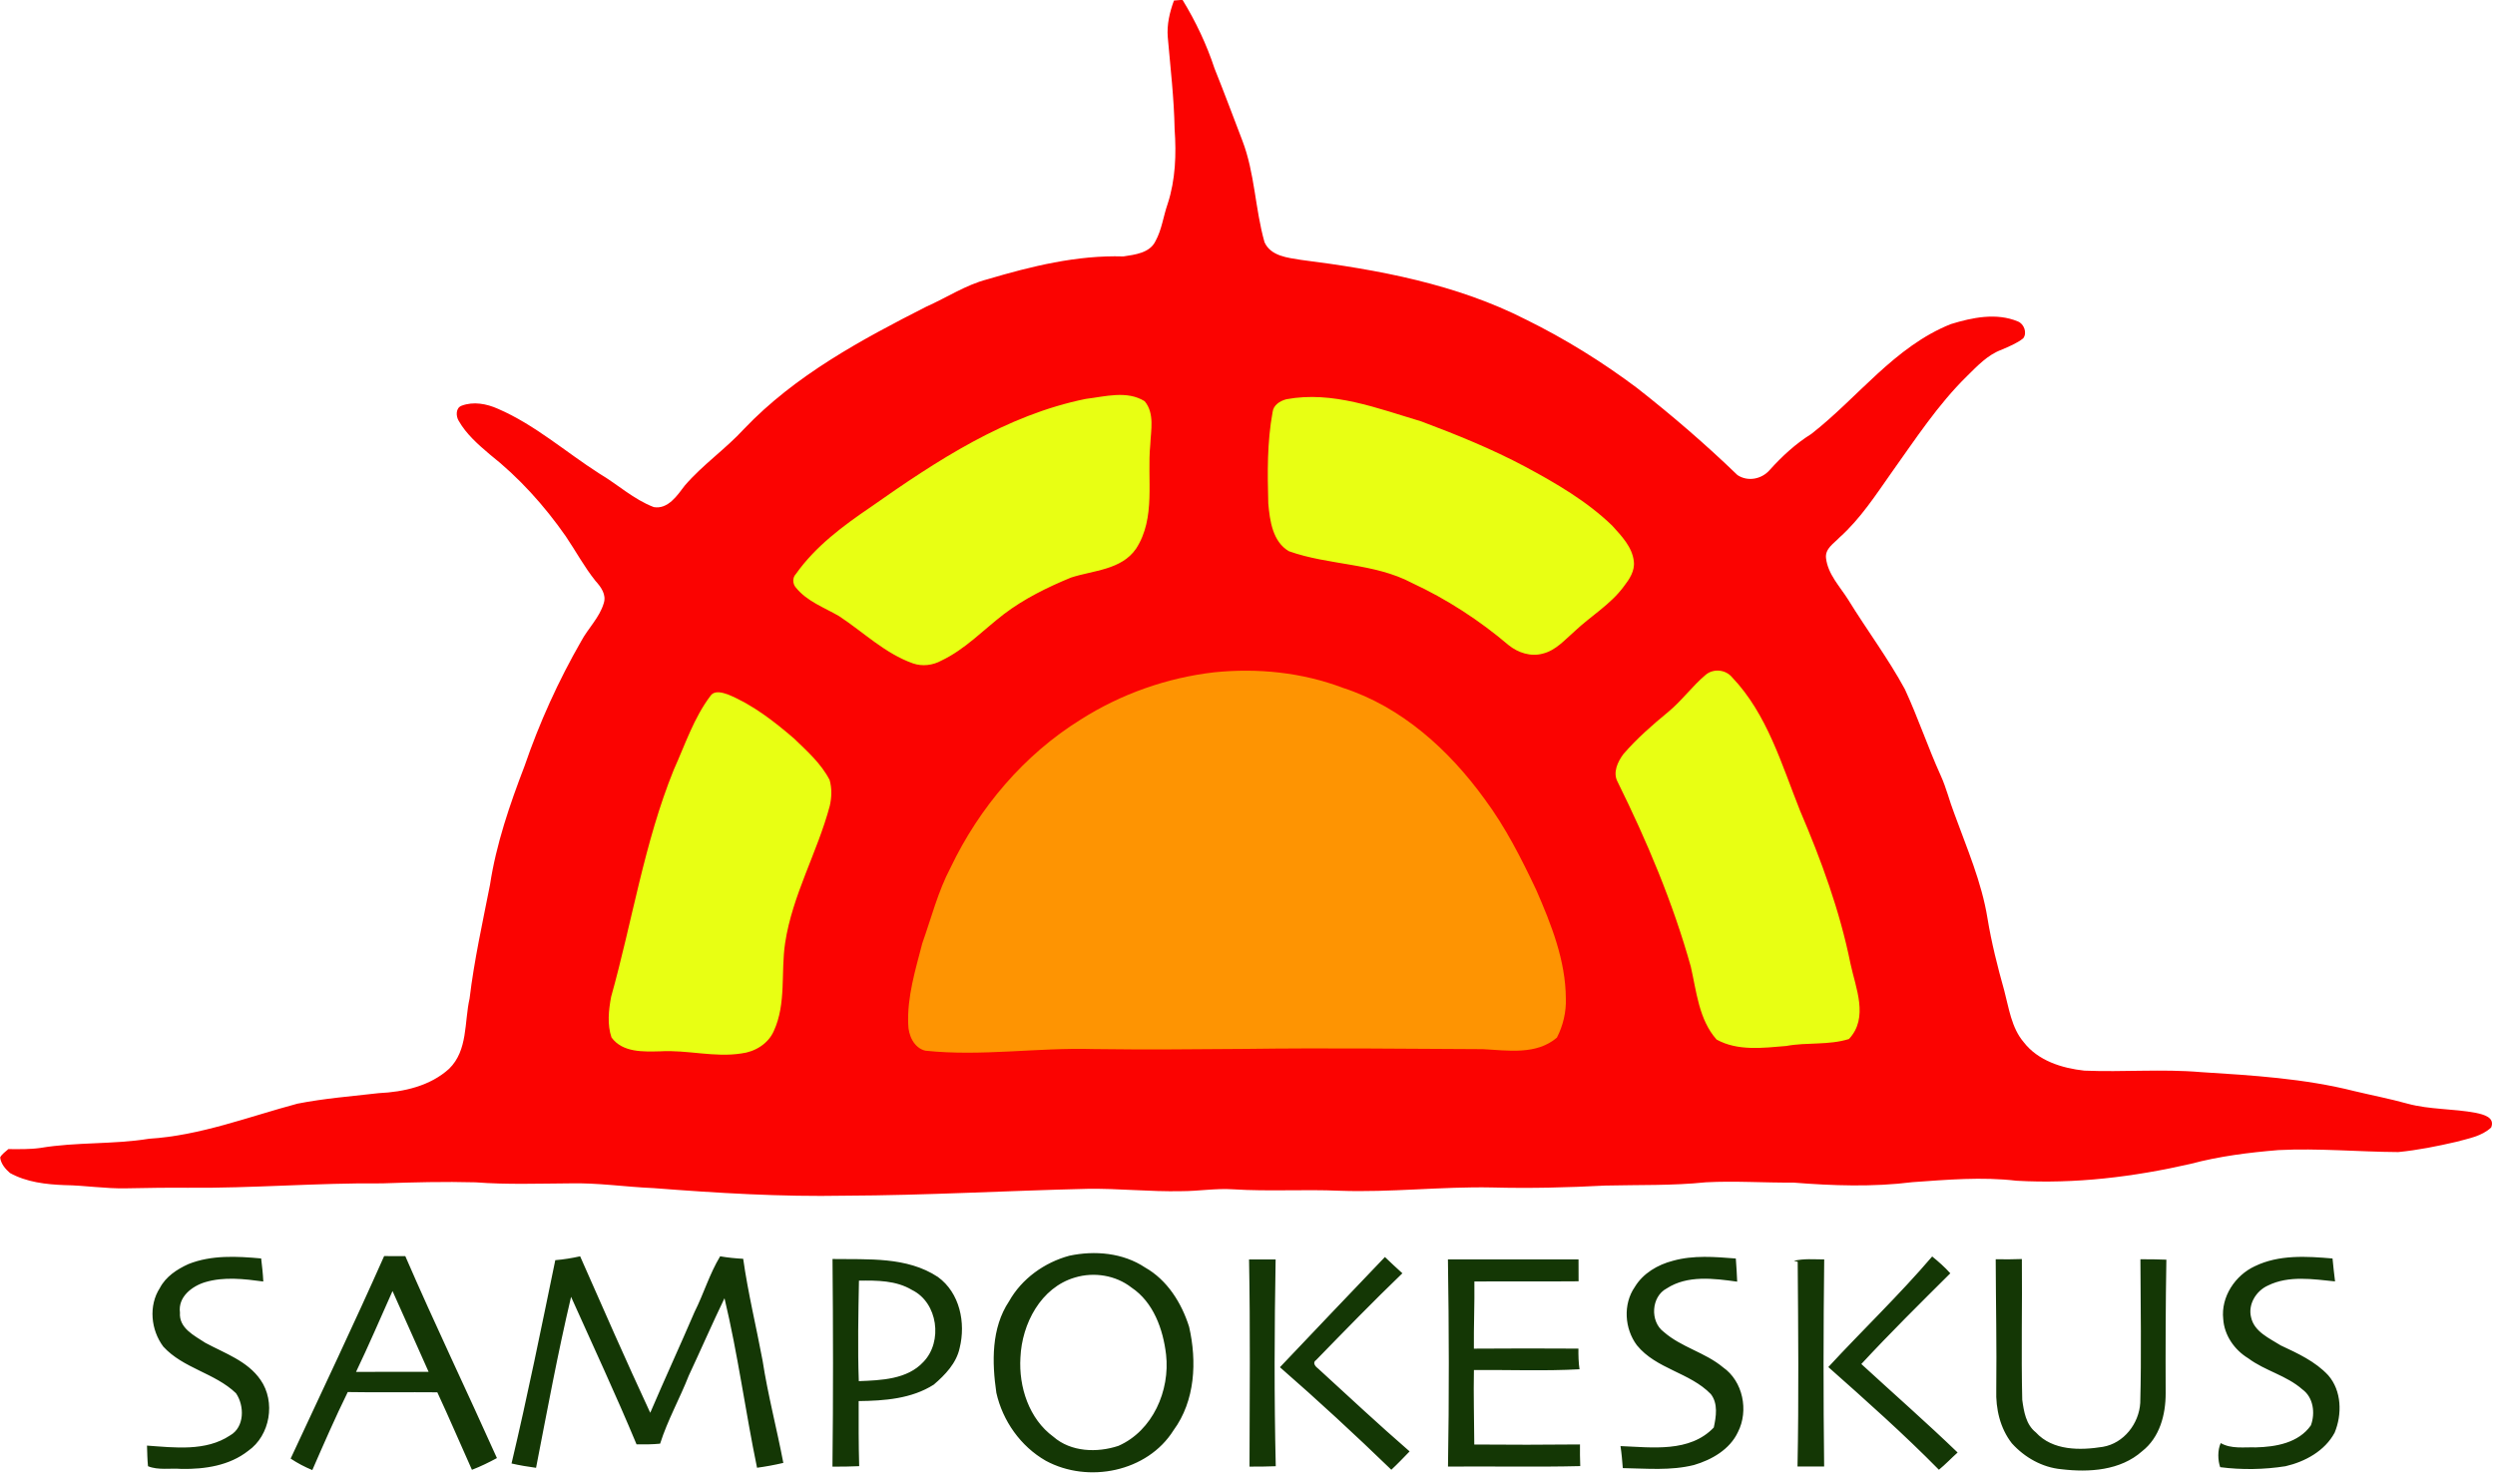
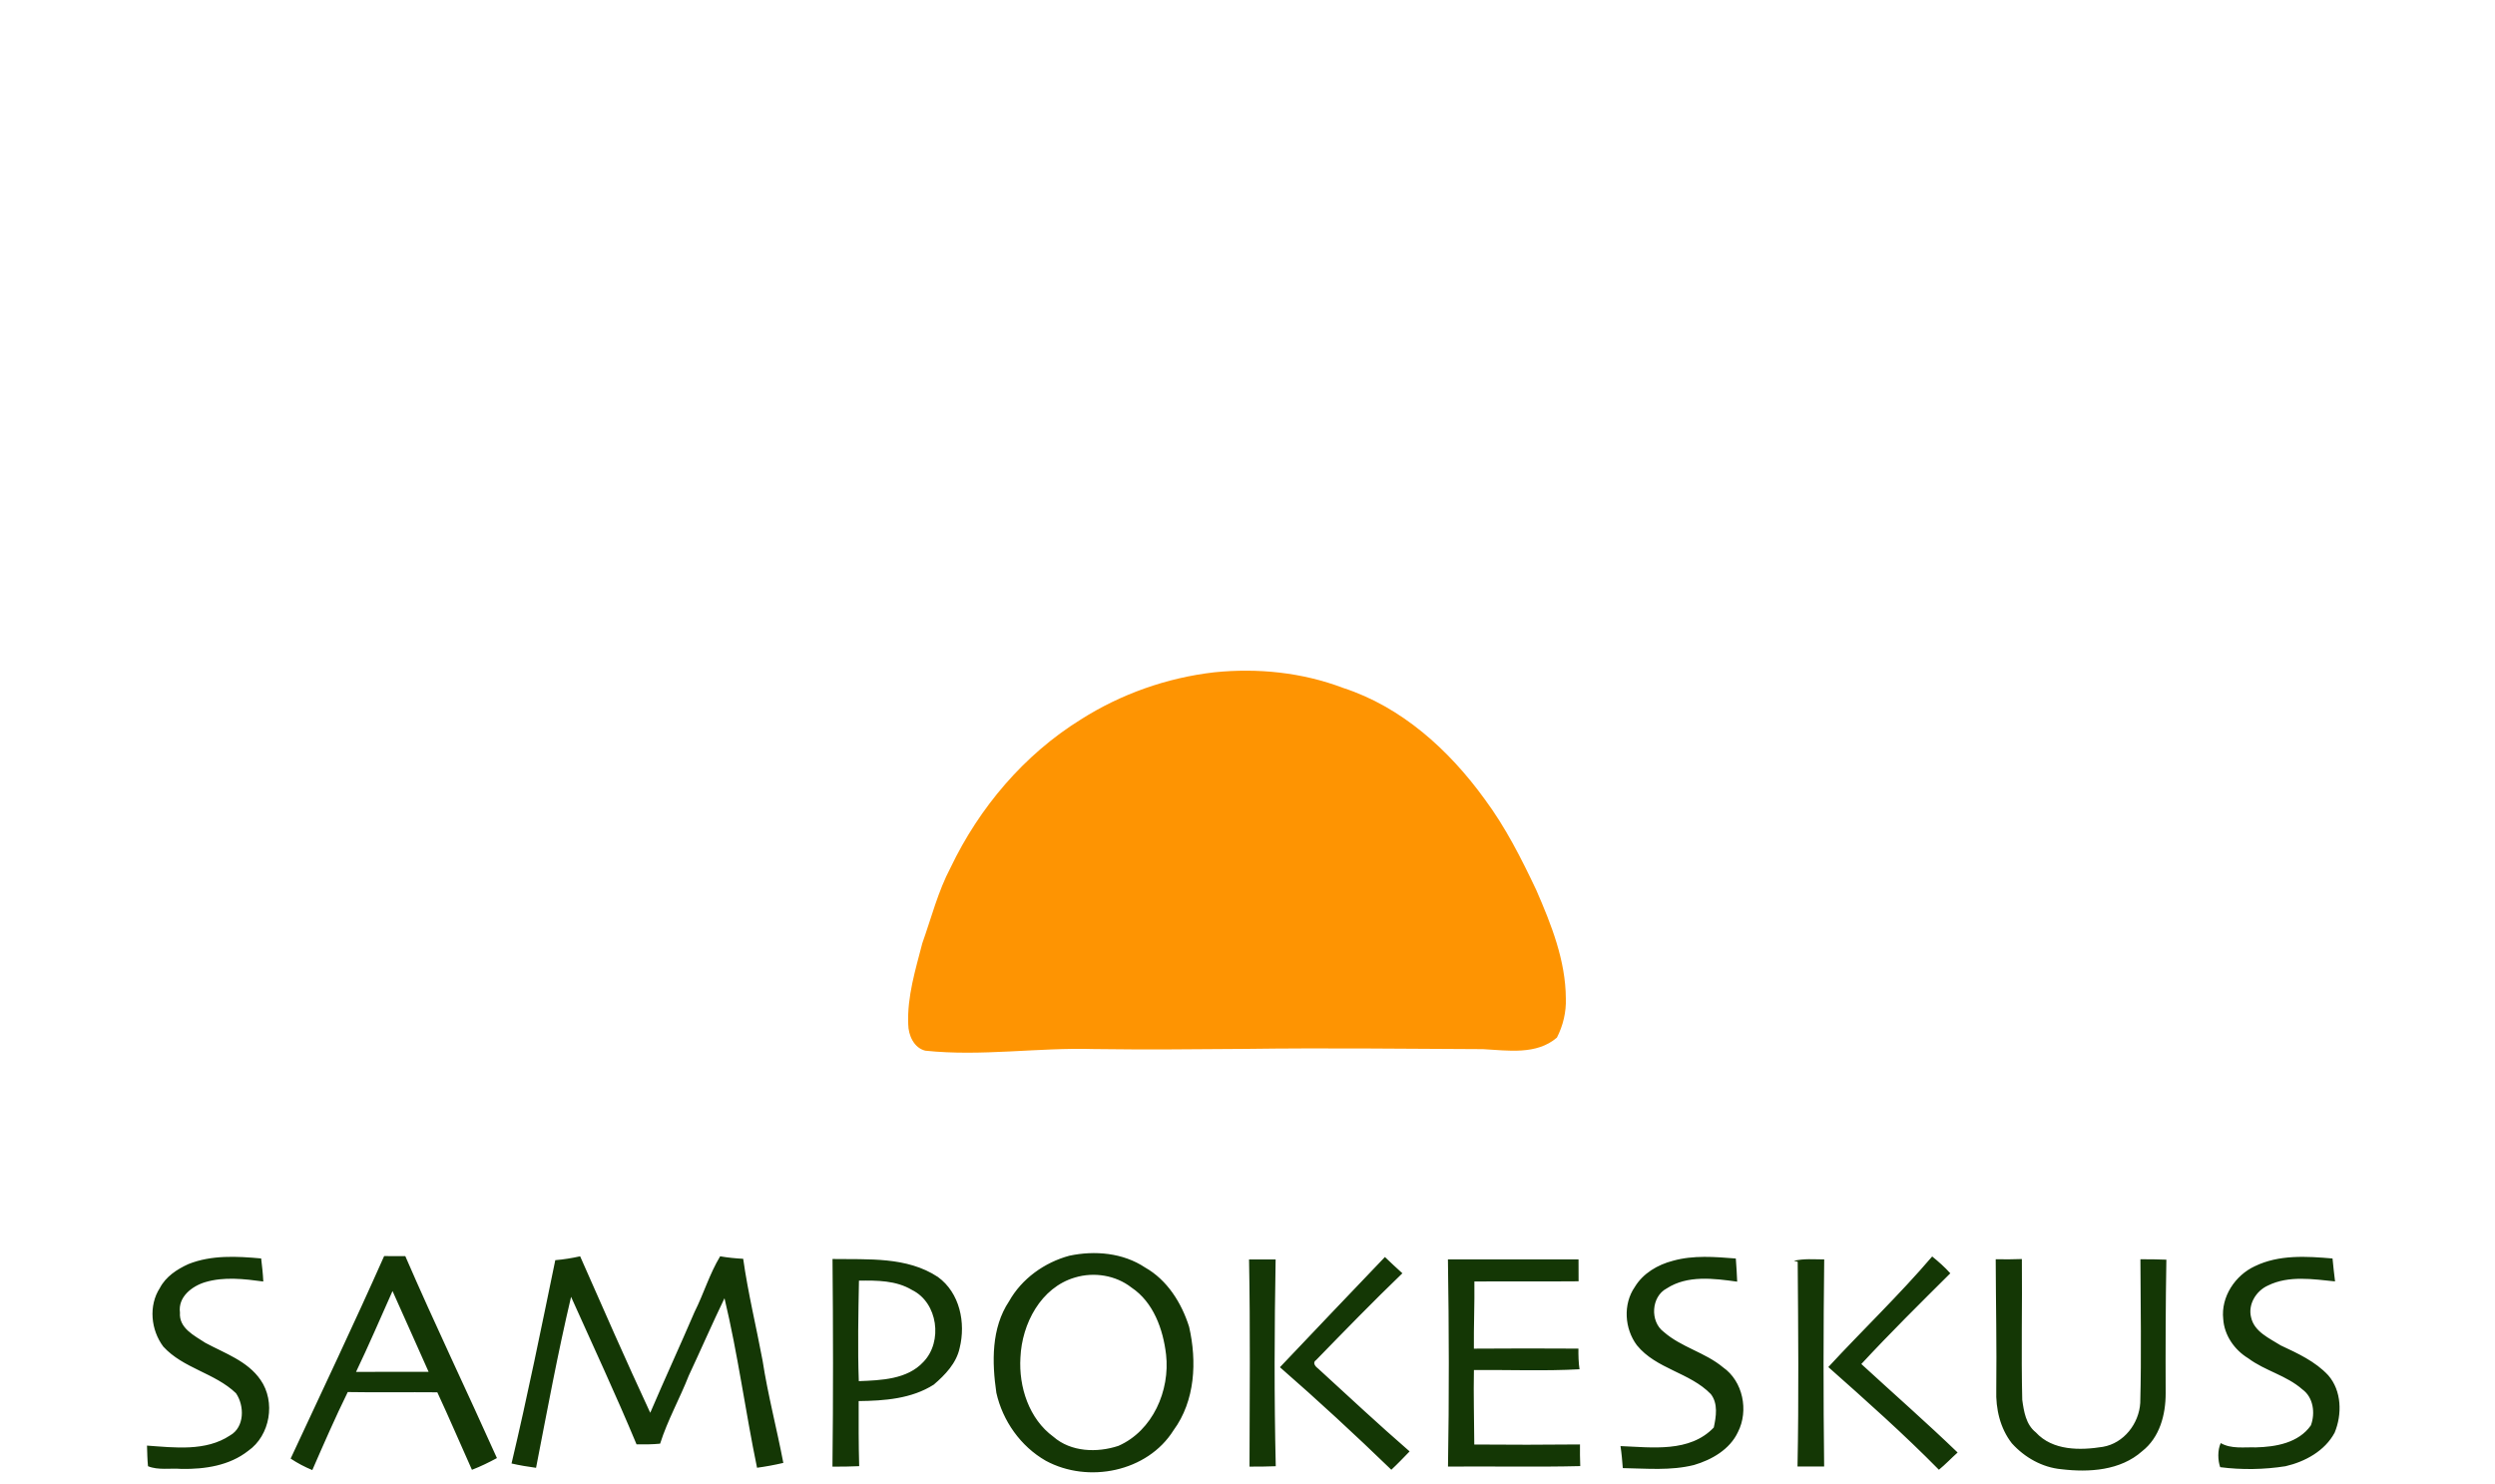
<svg xmlns="http://www.w3.org/2000/svg" width="770.9pt" height="458.5pt" viewBox="0 0 770.9 458.5" version="1.1">
  <g id="surface1">
-     <path style=" stroke:none;fill-rule:evenodd;fill:rgb(98.438%,1.178%,0.392%);fill-opacity:1;" d="M 362.73 0.16 C 363.609 0.09 364.48 0.02 365.371 -0.051 C 369.43 6.59 372.82 13.73 375.262 21.148 C 378.23 28.531 381.012 36 383.859 43.43 C 387.73 53.512 387.781 64.531 390.711 74.852 C 392.668 79.172 397.891 79.629 401.988 80.301 C 425.82 83.32 449.98 87.762 471.57 98.781 C 483.602 104.711 495.051 111.809 505.781 119.859 C 516.57 128.309 526.98 137.27 536.84 146.789 C 540.051 148.918 544.328 148.059 546.801 145.219 C 550.609 140.98 554.82 137.102 559.66 134.078 C 574.07 122.852 585.34 107.102 602.762 100.141 C 609.371 98.109 616.809 96.551 623.449 99.309 C 625.391 100.039 626.418 102.871 625.129 104.539 C 623.141 106.129 620.719 107.051 618.422 108.07 C 614.109 109.648 610.922 113.109 607.73 116.238 C 598.719 125.09 591.801 135.719 584.5 145.941 C 579.559 152.949 574.852 160.25 568.418 166.02 C 566.672 167.879 563.852 169.5 564.199 172.449 C 564.781 177.449 568.469 181.18 571.039 185.27 C 576.762 194.582 583.352 203.352 588.57 212.969 C 592.629 221.738 595.691 230.93 599.68 239.73 C 601.398 243.5 602.34 247.559 603.852 251.422 C 607.699 262.039 612.281 272.52 614.09 283.75 C 615.328 291.289 617.199 298.699 619.262 306.051 C 620.719 311.5 621.48 317.551 625.27 322 C 629.68 327.738 637.09 330.059 644.02 330.809 C 656.012 331.309 668.02 330.238 680 331.262 C 695.941 332.262 712 333.23 727.559 337.16 C 733 338.461 738.5 339.52 743.898 341.02 C 750.801 342.891 758.059 342.52 765.051 343.871 C 767.332 344.359 770.969 345.219 769.719 348.371 C 766.789 351.129 762.66 351.77 758.93 352.809 C 753.02 354.18 747.039 355.379 741 355.969 C 728.648 355.898 716.309 354.73 703.961 355.359 C 694.852 356.109 685.738 357.25 676.891 359.609 C 659.289 363.641 641.141 365.859 623.07 364.828 C 612.371 363.57 601.59 364.512 590.891 365.27 C 578.672 366.801 566.289 366.371 554.039 365.398 C 545.051 365.48 536.051 364.828 527.07 365.309 C 516.762 366.379 506.379 366.07 496.031 366.32 C 484.391 366.93 472.73 367.219 461.07 366.91 C 445.352 366.59 429.68 368.488 413.961 367.922 C 402.988 367.441 392 368.172 381.031 367.48 C 375.68 367.121 370.371 368.051 365.031 368.051 C 355.328 368.27 345.672 367.18 335.98 367.328 C 311 367.91 286.031 369.359 261.039 369.449 C 241.309 369.828 221.609 368.629 201.961 367.109 C 193.289 366.75 184.668 365.418 175.98 365.641 C 166.309 365.699 156.621 366.059 146.961 365.32 C 137.32 365.051 127.68 365.309 118.039 365.641 C 98.012 365.461 78.02 367.18 57.988 367 C 51.66 366.941 45.328 367.051 39 367.172 C 32.621 367.32 26.301 366.27 19.93 366.18 C 14.18 365.961 8.191 365.27 3.082 362.441 C 1.648 361.199 0.25 359.559 0.051 357.621 C 0.621 356.531 1.711 355.859 2.582 355.051 C 5.879 355.059 9.199 355.16 12.48 354.691 C 23.602 352.82 34.941 353.66 46.059 351.852 C 61.871 350.879 76.762 345.059 91.91 341.012 C 100.199 339.379 108.641 338.73 117.012 337.762 C 124.73 337.41 132.922 335.559 138.77 330.23 C 144.609 324.531 143.43 315.852 145.09 308.539 C 146.512 296.711 149.102 285.07 151.398 273.398 C 153.32 260.75 157.512 248.59 162.078 236.68 C 166.66 223.301 172.539 210.359 179.578 198.102 C 181.73 194.109 185.23 190.809 186.539 186.41 C 187.43 183.719 185.68 181.359 183.988 179.488 C 180.52 175.16 177.891 170.25 174.789 165.672 C 168.172 156.199 160.359 147.531 151.281 140.359 C 147.711 137.328 144.078 134.141 141.73 130.031 C 140.832 128.578 140.77 126.02 142.648 125.352 C 146.289 123.98 150.352 124.75 153.809 126.289 C 165.301 131.238 174.75 139.66 185.211 146.34 C 190.871 149.691 195.801 154.32 202 156.68 C 206.391 157.449 209.27 153.07 211.59 150.02 C 217.121 143.578 224.211 138.738 229.93 132.488 C 245.719 115.93 266.121 104.969 286.289 94.711 C 292.559 91.941 298.352 88.051 305.039 86.309 C 318.68 82.27 332.77 78.789 347.102 79.23 C 350.672 78.691 355.27 78.172 357.02 74.5 C 358.988 70.93 359.441 66.801 360.781 62.988 C 363.211 55.559 363.48 47.648 362.93 39.91 C 362.762 30.422 361.641 20.98 360.82 11.531 C 360.488 7.648 361.391 3.781 362.73 0.16 Z M 362.73 0.16 " />
-     <path style=" stroke:none;fill-rule:evenodd;fill:rgb(91.014%,100%,7.446%);fill-opacity:1;" d="M 335.5 123.25 C 341.441 122.539 348.211 120.559 353.672 123.969 C 356.809 127.711 355.59 132.949 355.41 137.398 C 354.352 148.078 357.23 159.988 351.012 169.551 C 346.469 176.129 337.828 176.211 330.922 178.461 C 323.641 181.461 316.488 184.969 310.191 189.75 C 303.832 194.629 298.219 200.629 290.879 204.109 C 288.23 205.578 284.969 205.98 282.09 204.98 C 273.422 201.91 266.781 195.309 259.219 190.352 C 254.629 187.68 249.32 185.809 245.898 181.539 C 244.879 180.391 244.809 178.488 245.898 177.371 C 251.949 168.801 260.512 162.449 269.102 156.621 C 289.379 142.359 310.828 128.238 335.5 123.25 Z M 397.469 123.359 C 411.719 120.699 425.68 126.199 439.129 130.199 C 450.07 134.301 460.93 138.699 471.262 144.199 C 480.789 149.32 490.289 154.832 498.121 162.398 C 500.988 165.578 504.34 168.988 504.82 173.469 C 505.168 176.43 503.441 178.98 501.73 181.199 C 497.621 186.789 491.512 190.34 486.531 195.051 C 483.512 197.672 480.719 200.98 476.672 201.961 C 472.98 202.988 469.02 201.68 466.121 199.332 C 457.09 191.66 447.059 185.141 436.301 180.141 C 424.512 173.898 410.641 174.73 398.262 170.328 C 393.211 167.41 392.328 160.828 391.871 155.531 C 391.609 146.148 391.5 136.641 393.199 127.371 C 393.43 125.148 395.488 123.871 397.469 123.359 Z M 527.051 208.48 C 529.469 206.48 533.23 206.879 535.219 209.32 C 546.051 220.699 550.488 236.238 556.18 250.5 C 562.711 265.762 568.461 281.41 571.75 297.73 C 573.359 305.281 577.469 314.469 571.281 321.039 C 564.98 323.02 558.32 321.988 551.898 323.191 C 544.781 323.789 536.879 324.82 530.379 321.199 C 524.891 314.988 524.199 306.391 522.418 298.66 C 516.898 278.91 508.891 259.961 499.82 241.602 C 498.25 238.73 499.82 235.398 501.57 233.031 C 505.73 228.211 510.539 224.012 515.441 219.98 C 519.66 216.5 522.871 211.98 527.051 208.48 Z M 219.551 214.969 C 220.828 213.219 223.262 214.012 224.949 214.59 C 232.551 217.73 239.129 222.852 245.32 228.172 C 249.371 232.07 253.711 235.93 256.328 240.988 C 257.07 243.57 256.98 246.359 256.391 248.969 C 252.559 263.371 244.809 276.57 242.578 291.422 C 241.23 300.441 243 310.059 239.078 318.59 C 237.328 322.539 233.262 325 229.059 325.5 C 220.719 326.801 212.398 324.352 204.031 324.84 C 198.809 324.961 192.391 325.281 188.941 320.559 C 187.57 316.531 188.059 312.109 188.82 308.012 C 195.379 284.629 199.039 260.371 208.211 237.77 C 211.711 230.039 214.371 221.809 219.551 214.969 Z M 219.551 214.969 " />
    <path style=" stroke:none;fill-rule:evenodd;fill:rgb(99.609%,58.006%,0.784%);fill-opacity:1;" d="M 375.172 207.73 C 388.59 206.359 402.34 207.75 414.988 212.551 C 433.07 218.422 447.691 231.691 458.68 246.852 C 465.148 255.539 470.059 265.25 474.68 275.02 C 479.301 285.641 483.75 296.75 483.809 308.52 C 483.961 312.699 482.949 316.891 481.051 320.602 C 474.719 326.051 465.852 324.57 458.199 324.168 C 433.789 324.051 409.371 323.762 384.949 324.09 C 369.289 324.219 353.621 324.359 337.949 324.141 C 320.602 323.629 303.25 326.469 285.922 324.648 C 282.359 323.801 280.648 319.828 280.621 316.469 C 280.27 307.93 282.859 299.641 284.969 291.461 C 287.762 283.609 289.82 275.43 293.73 268.031 C 302.59 249.52 316.418 233.191 333.91 222.332 C 346.32 214.441 360.559 209.41 375.172 207.73 Z M 375.172 207.73 " />
    <path style=" stroke:none;fill-rule:evenodd;fill:rgb(7.835%,21.556%,1.961%);fill-opacity:1;" d="M 58.191 390.59 C 65.328 387.73 73.191 388.16 80.691 388.84 C 80.969 391.211 81.25 393.582 81.352 395.961 C 75.43 395.168 69.211 394.43 63.391 396.168 C 59.289 397.41 54.949 400.75 55.602 405.559 C 55.238 410.391 60.039 412.668 63.441 414.91 C 69.43 418.141 76.488 420.52 80.5 426.359 C 85.23 433.129 83.48 443.531 76.711 448.27 C 70.879 452.871 63.289 453.988 56.07 453.871 C 52.66 453.59 48.898 454.34 45.73 453.039 C 45.512 450.918 45.5 448.789 45.418 446.668 C 53.949 447.27 63.57 448.52 71.07 443.531 C 75.609 440.988 75.57 434.352 72.918 430.488 C 66.391 424.219 56.641 422.84 50.461 416.09 C 46.602 410.949 45.852 403.41 49.41 397.941 C 51.238 394.441 54.699 392.18 58.191 390.59 Z M 118.691 388.109 C 120.871 388.102 123.051 388.102 125.23 388.129 C 134.309 409.09 144.199 429.68 153.539 450.52 C 151.039 451.879 148.48 453.121 145.82 454.148 C 142.23 446.168 138.82 438.129 135.121 430.199 C 125.898 430.109 116.672 430.289 107.449 430.121 C 103.559 438.039 100.031 446.141 96.5 454.23 C 94.148 453.262 91.91 452.082 89.801 450.68 C 99.488 429.852 109.371 409.109 118.691 388.109 Z M 110.012 423.891 C 117.48 423.852 124.961 423.891 132.43 423.871 C 128.672 415.559 125.051 407.199 121.281 398.91 C 117.551 407.25 113.961 415.648 110.012 423.891 Z M 330.398 388 C 338.262 386.328 346.988 387.09 353.801 391.629 C 360.66 395.5 365.09 402.602 367.41 409.961 C 369.852 420.66 369.301 432.809 362.59 441.941 C 354.52 454.82 336.172 458.441 323.109 451.34 C 315.359 446.91 309.789 439.012 307.852 430.352 C 306.469 420.891 306.262 410.34 311.781 402.07 C 315.719 395.07 322.711 390.082 330.398 388 Z M 332.172 394.719 C 321.582 397.801 315.738 409.039 315.289 419.461 C 314.738 428.531 317.941 438.422 325.488 443.941 C 330.898 448.668 339 448.93 345.559 446.75 C 356.168 442.09 361.559 429.648 360.289 418.52 C 359.371 410.719 356.391 402.352 349.59 397.82 C 344.738 394.02 338.031 392.961 332.172 394.719 Z M 516.898 389.559 C 523.23 387.781 529.871 388.352 536.328 388.859 C 536.5 391.238 536.668 393.621 536.75 396.012 C 529.559 395.02 521.391 393.93 514.969 398.109 C 510.16 400.629 509.762 408.332 514.039 411.512 C 519.461 416.289 526.828 417.852 532.359 422.469 C 538.551 426.77 540.359 435.871 536.988 442.48 C 534.48 447.852 528.898 451.051 523.41 452.66 C 516.211 454.469 508.738 453.738 501.41 453.621 C 501.238 451.34 501.039 449.07 500.699 446.82 C 510.41 447.199 522.078 448.891 529.52 441.078 C 530.25 437.719 530.891 433.66 528.609 430.75 C 522.121 424.059 511.738 423.031 505.77 415.672 C 501.93 410.551 501.43 402.98 505.121 397.648 C 507.66 393.43 512.211 390.762 516.898 389.559 Z M 171.57 389.371 C 174.148 389.16 176.711 388.738 179.25 388.18 C 186.371 404.34 193.461 420.512 200.91 436.531 C 205.371 426.09 210.129 415.801 214.602 405.371 C 217.441 399.73 219.23 393.602 222.512 388.18 C 224.859 388.59 227.238 388.82 229.629 388.949 C 231.121 399.52 233.66 409.91 235.621 420.398 C 237.262 431.031 240.02 441.449 242.031 452.012 C 239.352 452.641 236.641 453.141 233.91 453.512 C 230.309 436.102 227.988 418.41 223.852 401.129 C 220.039 409.051 216.531 417.102 212.809 425.059 C 210.031 432.141 206.27 438.801 203.961 446.07 C 201.539 446.309 199.109 446.32 196.68 446.281 C 190.281 430.93 183.25 415.871 176.449 400.699 C 172.309 418.199 169.07 435.879 165.629 453.531 C 163.082 453.18 160.551 452.77 158.051 452.191 C 163 431.352 167.238 410.34 171.57 389.371 Z M 257.23 389.012 C 268.18 389.191 280.199 388.219 289.789 394.559 C 296.57 399.469 298.441 408.719 296.512 416.512 C 295.512 421.199 292.031 424.82 288.512 427.828 C 281.648 432.211 273.23 432.82 265.309 432.91 C 265.301 439.609 265.27 446.32 265.469 453.02 C 262.719 453.16 259.961 453.168 257.211 453.168 C 257.461 431.781 257.418 410.398 257.23 389.012 Z M 265.398 395.699 C 265.219 406.051 264.98 416.398 265.352 426.75 C 272.238 426.48 280.301 426.238 285.32 420.801 C 291.359 414.551 289.801 402.512 281.809 398.59 C 276.871 395.609 270.969 395.621 265.398 395.699 Z M 395.469 422.449 C 406.25 411.082 417.07 399.73 427.91 388.398 C 429.68 390.102 431.48 391.77 433.309 393.422 C 424.23 402.148 415.461 411.191 406.672 420.211 C 405.34 421.039 406.52 422.352 407.359 422.941 C 416.699 431.5 425.969 440.16 435.539 448.461 C 433.68 450.379 431.84 452.309 429.891 454.129 C 418.68 443.289 407.219 432.691 395.469 422.449 Z M 554.262 389.59 C 557.328 388.82 560.512 389.141 563.641 389.141 C 563.391 410.469 563.359 431.801 563.621 453.121 C 560.871 453.141 558.129 453.148 555.391 453.129 C 555.809 432.051 555.609 410.949 555.449 389.871 C 555.148 389.801 554.559 389.66 554.262 389.59 Z M 564.91 422.398 C 575.512 410.93 586.852 400.109 597 388.23 C 598.98 389.832 600.891 391.52 602.602 393.43 C 593.32 402.66 584.012 411.859 575.109 421.461 C 585.02 430.57 595.168 439.469 604.859 448.801 C 602.91 450.551 601.109 452.469 599.078 454.129 C 588.172 443.051 576.531 432.711 564.91 422.398 Z M 661.34 389.09 C 664.012 389.09 666.68 389.102 669.359 389.219 C 669.129 402.969 669.09 416.73 669.141 430.488 C 669.16 437.102 667.301 444.16 661.879 448.398 C 655.141 454.398 645.48 454.988 636.941 453.969 C 631.012 453.43 625.551 450.328 621.609 445.949 C 617.988 441.32 616.609 435.289 616.801 429.5 C 616.961 416.02 616.672 402.551 616.629 389.082 C 619.32 389.141 622.012 389.121 624.711 389.02 C 624.852 403.512 624.48 418.012 624.828 432.5 C 625.32 436.102 625.961 440.16 629.012 442.57 C 634.219 448.27 642.691 448.18 649.738 447.051 C 656.219 445.949 660.898 439.879 661.289 433.48 C 661.68 418.691 661.391 403.891 661.34 389.09 Z M 696.711 391.23 C 704.16 387.621 712.691 388.16 720.699 388.852 C 720.91 391.211 721.199 393.57 721.48 395.93 C 714.621 395.25 707.199 394.031 700.762 397.199 C 697.102 398.832 694.512 403.02 695.539 407.051 C 696.531 411.52 701.191 413.488 704.699 415.711 C 709.941 418.168 715.379 420.641 719.391 424.961 C 723.551 429.762 723.699 437.012 721.352 442.672 C 718.34 448.301 712.219 451.648 706.172 453.039 C 699.531 454.09 692.59 454.191 685.988 453.332 C 685.25 451.18 685.141 448.129 686.148 445.891 C 689.441 447.77 693.352 447.102 696.98 447.219 C 703.16 447.07 710.199 445.859 714.012 440.418 C 715.41 436.668 714.809 431.781 711.391 429.309 C 706.48 424.969 699.852 423.578 694.66 419.691 C 690.398 417.102 687.25 412.59 686.93 407.551 C 686.172 400.719 690.609 394.051 696.711 391.23 Z M 385.93 389.16 C 388.66 389.129 391.398 389.129 394.141 389.148 C 393.77 410.441 393.672 431.75 394.18 453.039 C 391.469 453.16 388.77 453.16 386.07 453.16 C 386.129 431.828 386.328 410.488 385.93 389.16 Z M 447.379 389.121 C 460.832 389.148 474.281 389.129 487.73 389.129 C 487.719 391.379 487.73 393.641 487.75 395.898 C 477.02 396 466.289 395.871 455.551 395.961 C 455.641 402.879 455.328 409.789 455.398 416.711 C 466.16 416.621 476.93 416.641 487.699 416.699 C 487.68 418.832 487.719 420.961 488.039 423.082 C 477.18 423.672 466.281 423.219 455.41 423.32 C 455.25 430.988 455.488 438.66 455.52 446.332 C 466.41 446.422 477.289 446.43 488.18 446.309 C 488.148 448.539 488.18 450.77 488.262 453 C 474.648 453.332 461.02 453.031 447.398 453.148 C 447.762 431.809 447.711 410.461 447.379 389.121 Z M 447.379 389.121 " />
  </g>
</svg>